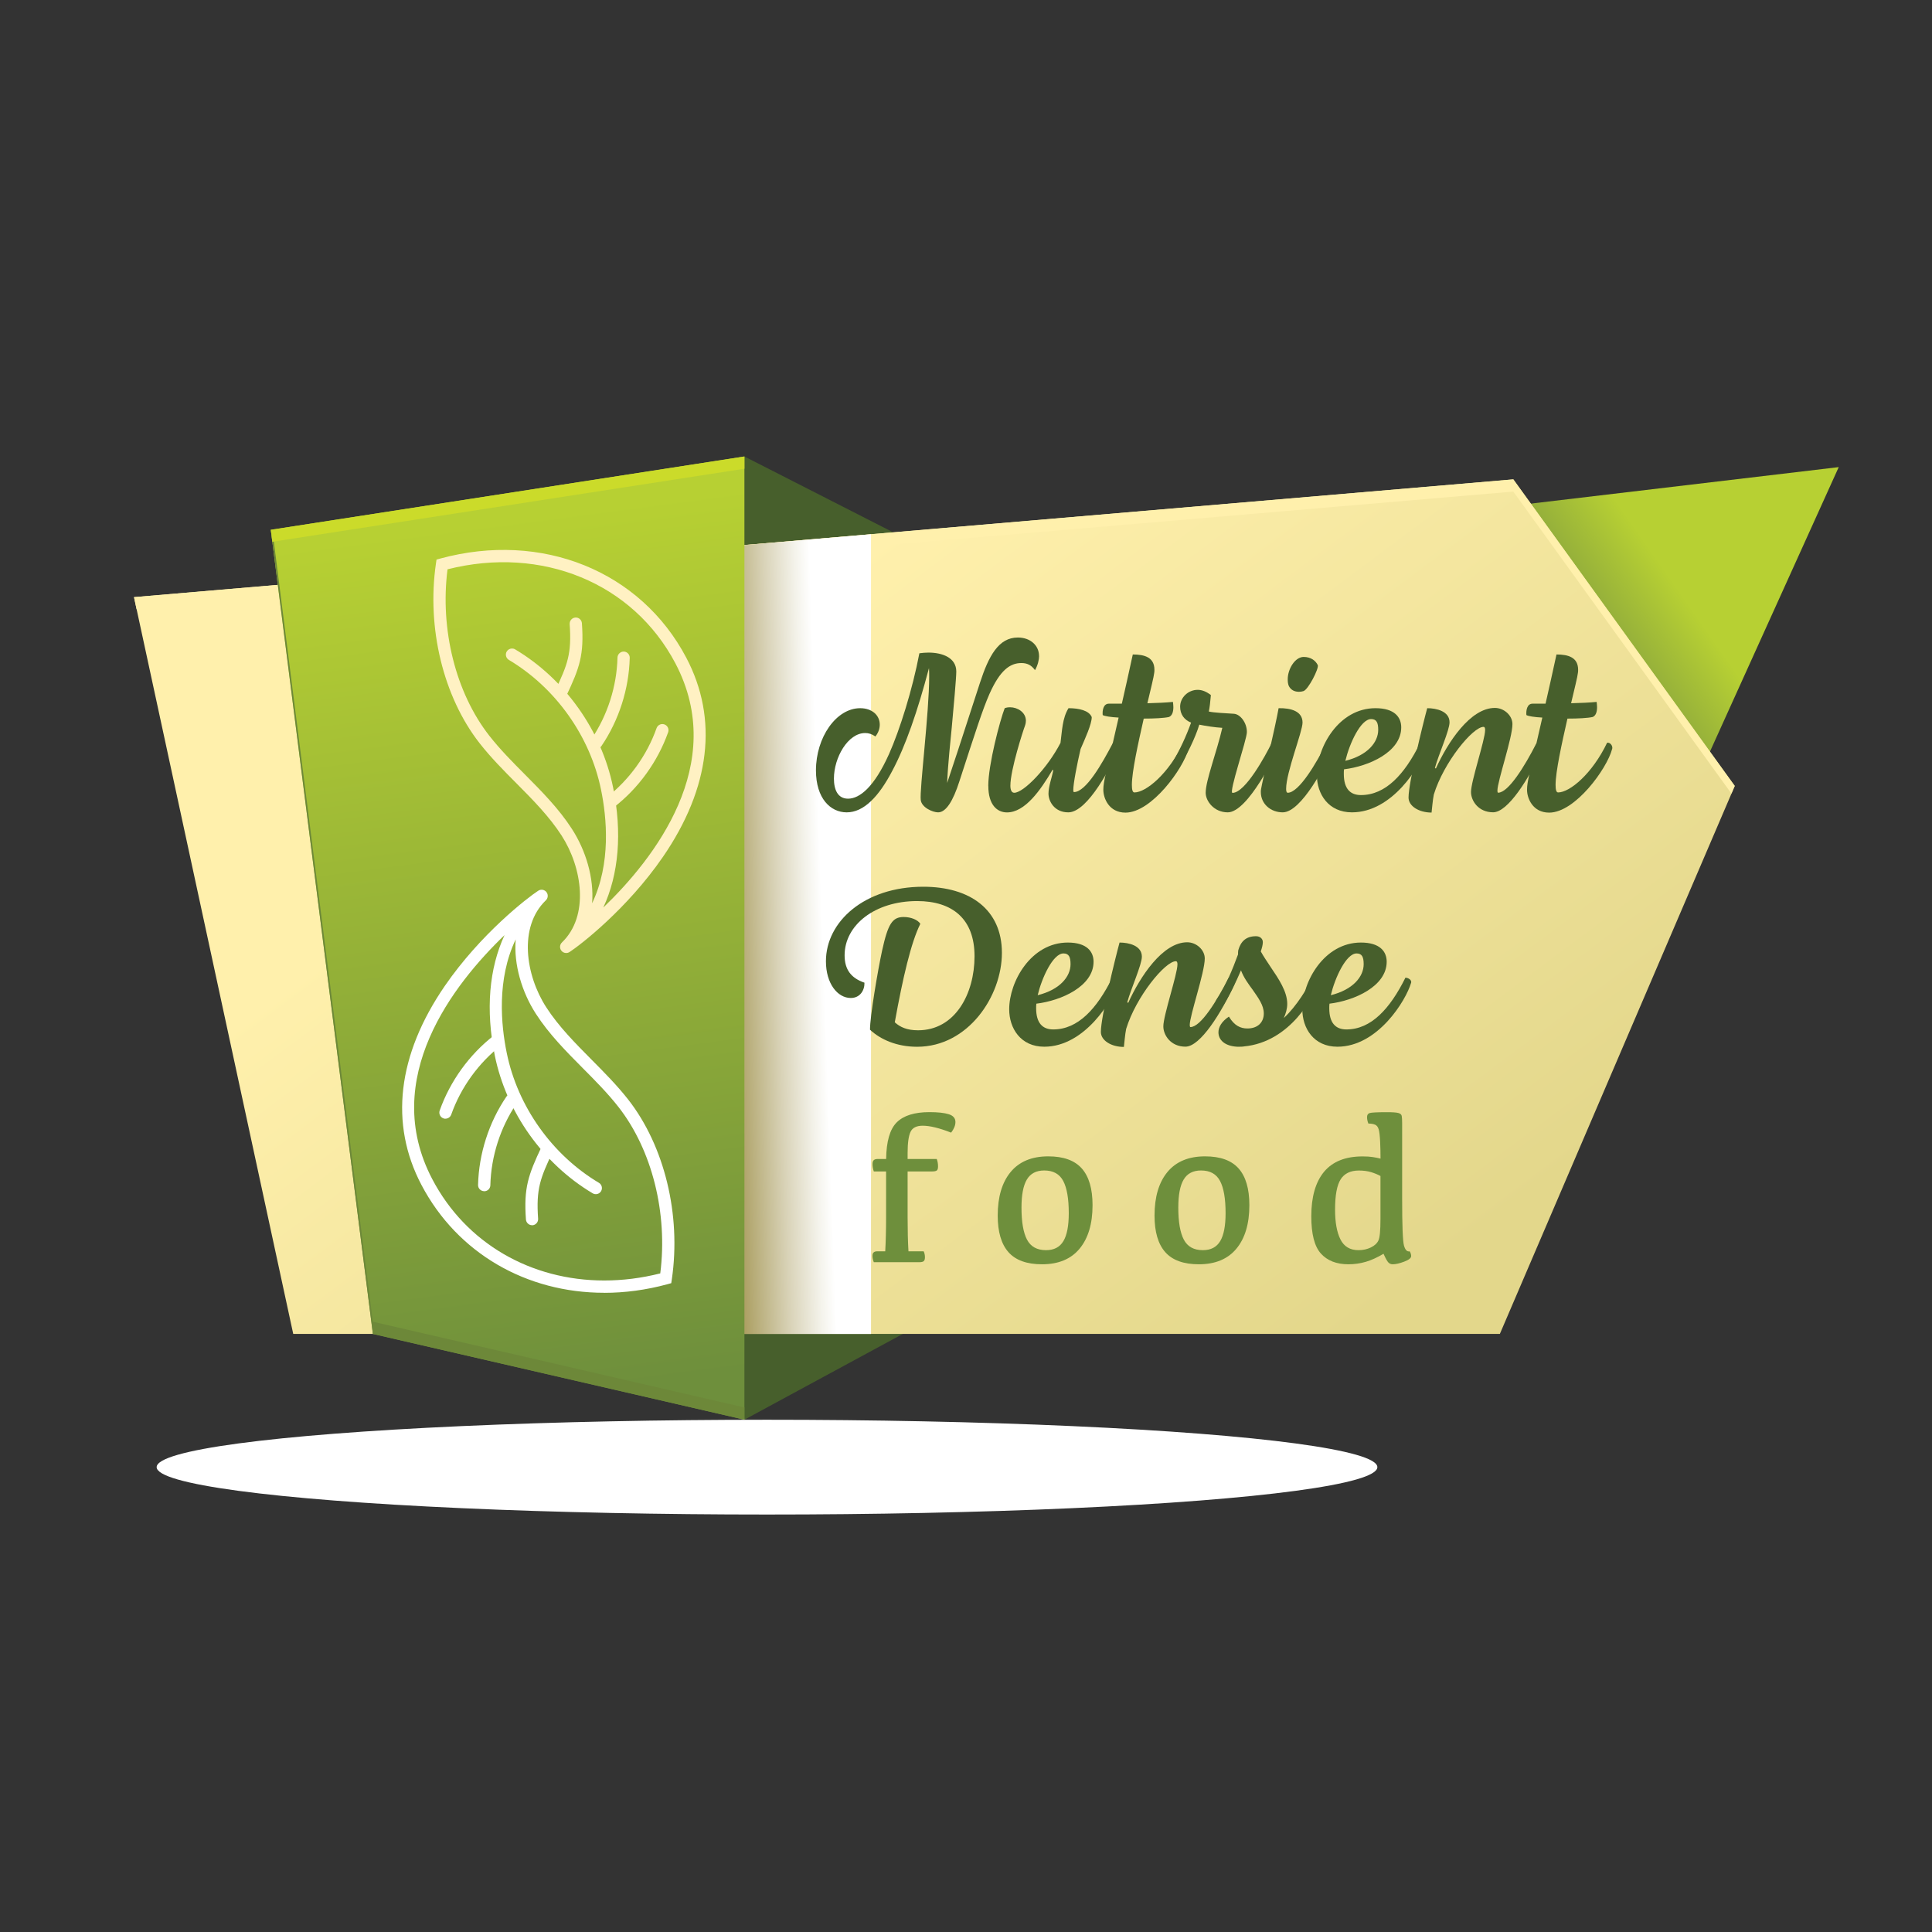
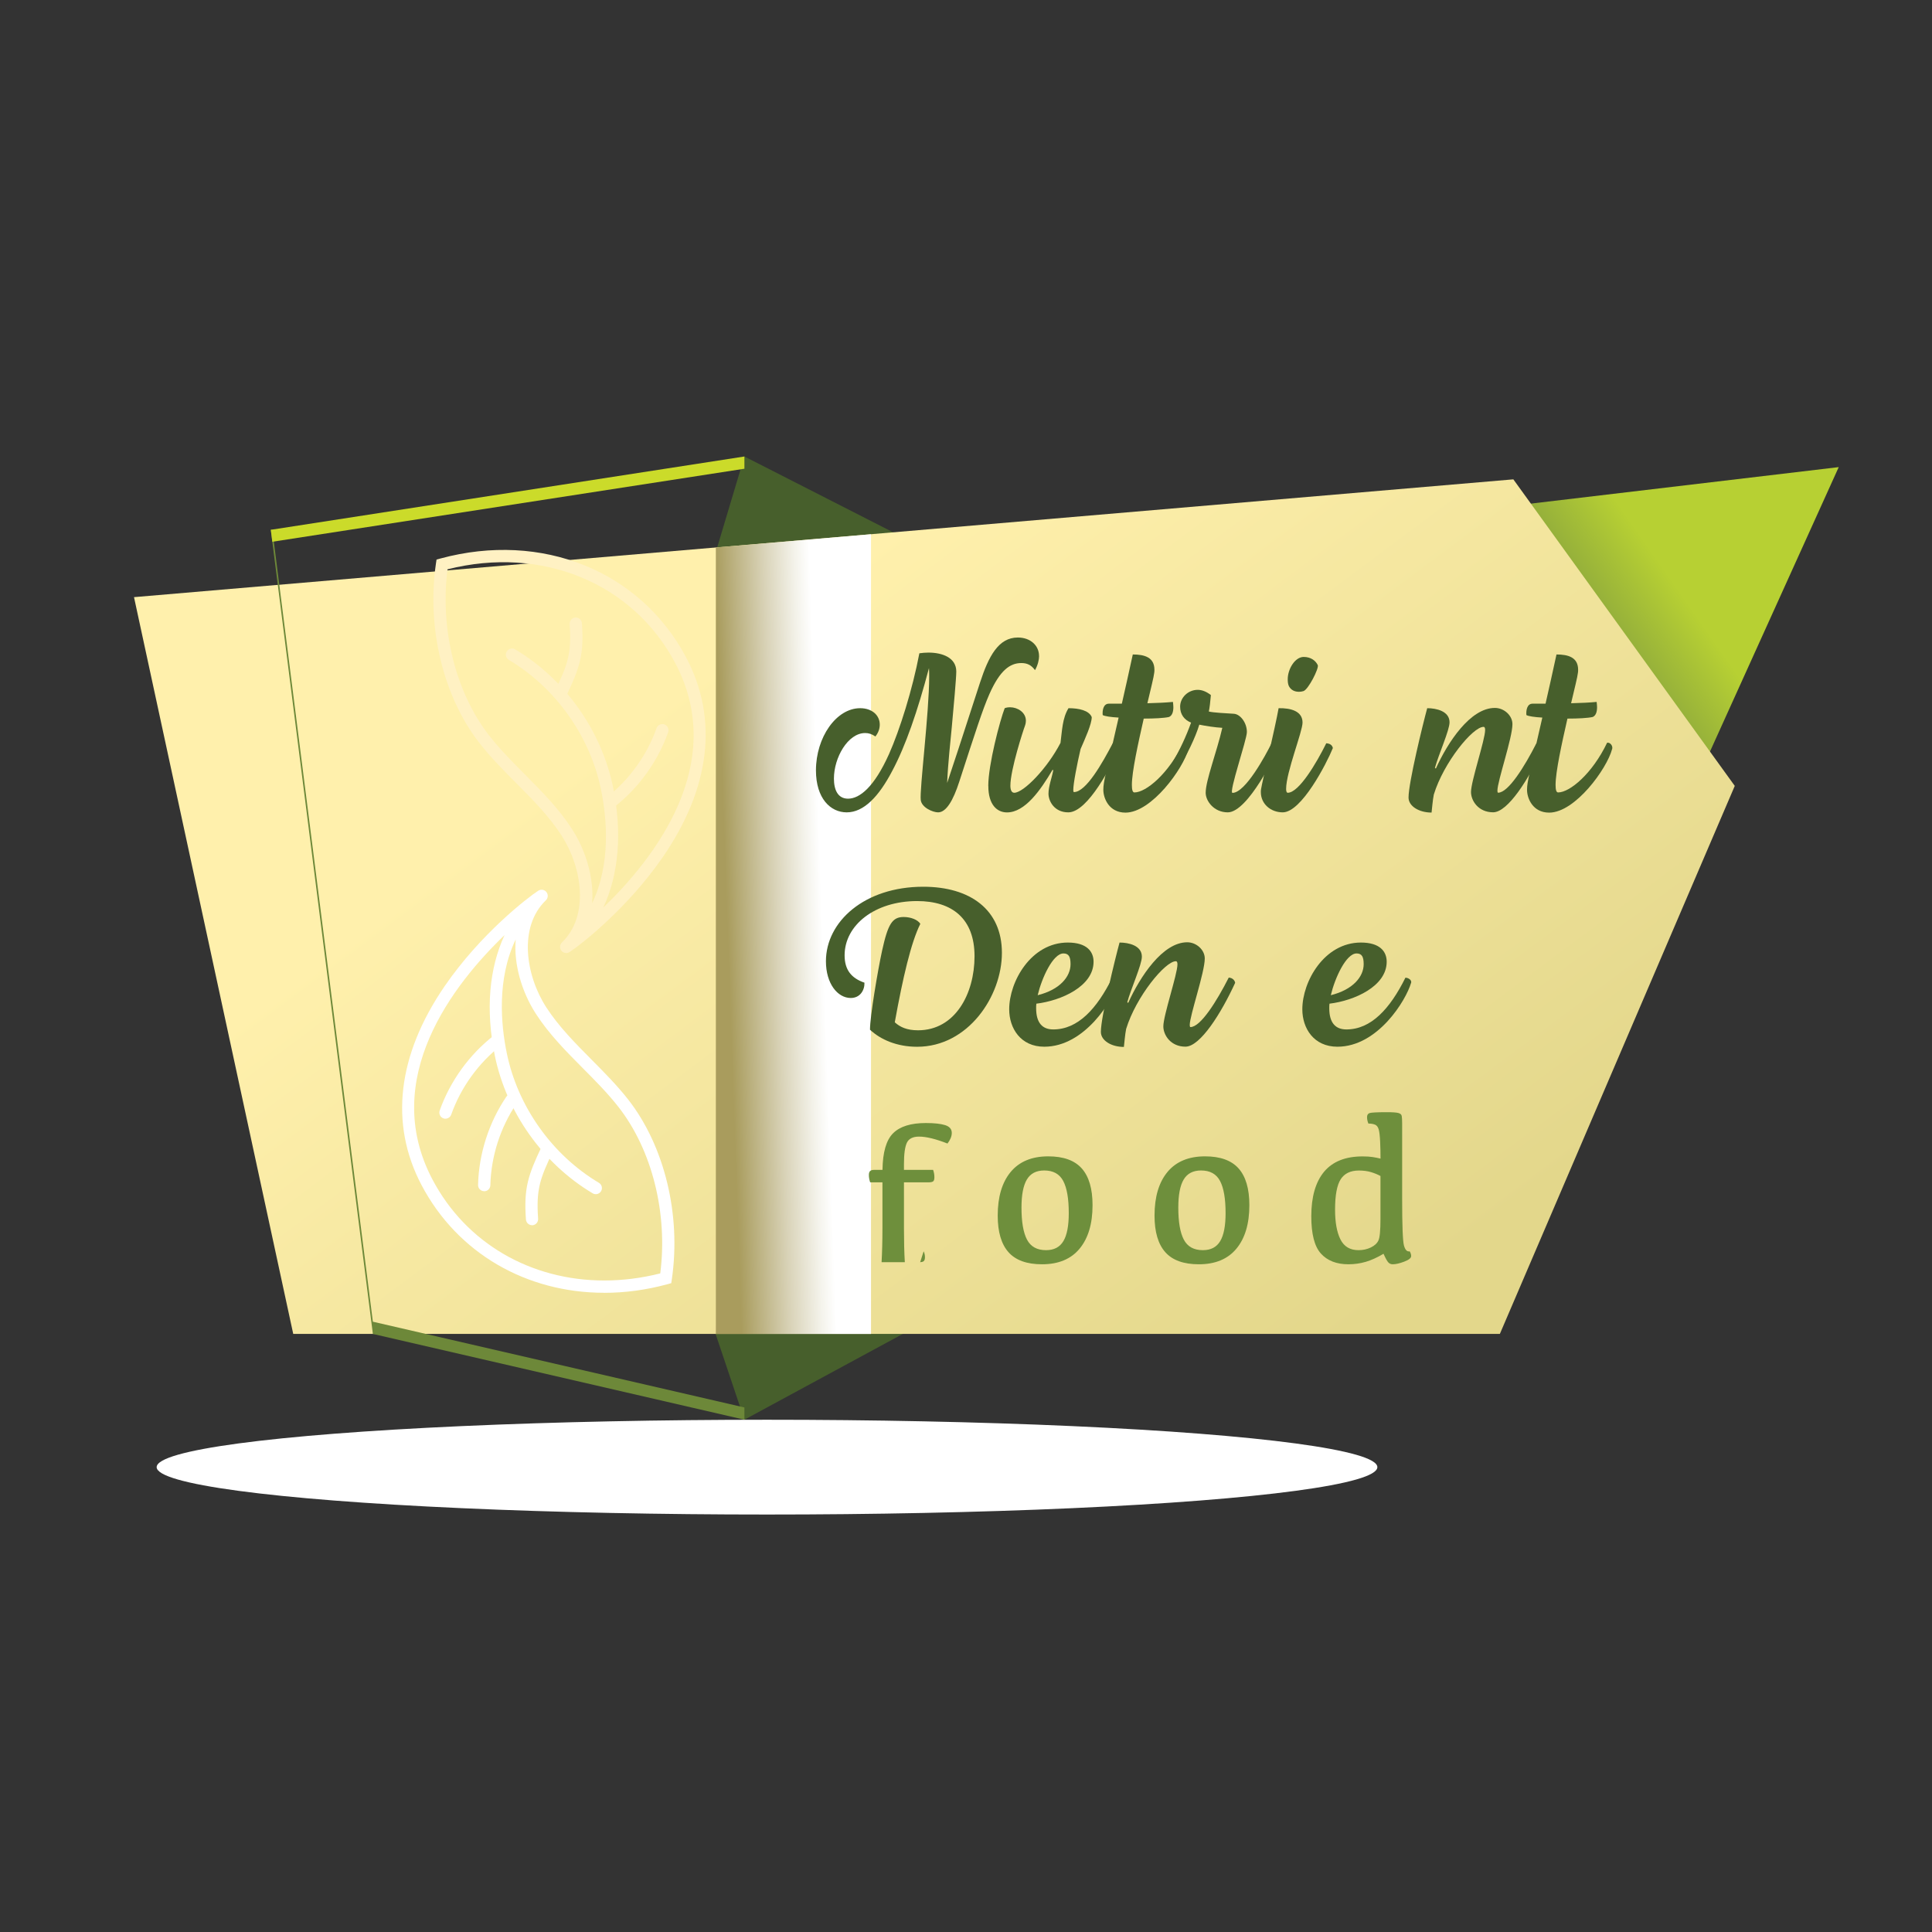
<svg xmlns="http://www.w3.org/2000/svg" viewBox="0 0 360 360">
  <rect x="0" y="0" width="360" height="360" fill="#333333" stroke="none" />
  <defs>
    <style>.g{fill:#fff;}.h{fill:url(#e);}.h,.i{mix-blend-mode:multiply;}.j{fill:url(#c);}.k{fill:#475f2c;}.l{isolation:isolate;}.m{fill:url(#f);}.n{fill:#6e8f3c;}.i{fill:url(#b);}.o{fill:#fff0ac;}.p{fill:#cbdb2a;}.q{fill:url(#d);}.r{fill:#fff1c3;}.s{fill:#6d8839;}</style>
    <radialGradient id="b" cx="89.8" cy="69753.52" fx="89.8" fy="69753.52" r="105.33" gradientTransform="translate(58.13 -4490.79) scale(.94 .07)" gradientUnits="userSpaceOnUse">
      <stop offset="0" stop-color="#ccc" />
      <stop offset=".9" stop-color="#fff" />
    </radialGradient>
    <linearGradient id="c" x1="335.06" y1="96.58" x2="300.82" y2="120.55" gradientTransform="matrix(1, 0, 0, 1, 0, 0)" gradientUnits="userSpaceOnUse">
      <stop offset=".62" stop-color="#b7d033" />
      <stop offset="1" stop-color="#8faa3c" />
    </linearGradient>
    <linearGradient id="d" x1="133.66" y1="122.51" x2="247.78" y2="275.44" gradientTransform="matrix(1, 0, 0, 1, 0, 0)" gradientUnits="userSpaceOnUse">
      <stop offset="0" stop-color="#fff0ac" />
      <stop offset=".9" stop-color="#e3d78b" />
    </linearGradient>
    <linearGradient id="e" x1="130.83" y1="175.15" x2="164.9" y2="173.96" gradientTransform="matrix(1, 0, 0, 1, 0, 0)" gradientUnits="userSpaceOnUse">
      <stop offset=".14" stop-color="#a99c5d" />
      <stop offset=".17" stop-color="#aea267" />
      <stop offset=".41" stop-color="#d9d3b8" />
      <stop offset=".58" stop-color="#f4f3eb" />
      <stop offset=".66" stop-color="#fff" />
    </linearGradient>
    <linearGradient id="f" x1="94.85" y1="96.68" x2="116.15" y2="258.3" gradientTransform="matrix(1, 0, 0, 1, 0, 0)" gradientUnits="userSpaceOnUse">
      <stop offset="0" stop-color="#b7d033" />
      <stop offset="1" stop-color="#6e8f3c" />
    </linearGradient>
  </defs>
  <g class="l">
    <g id="a">
      <g>
        <polygon class="k" points="138.71 264.54 174.11 245.37 130.37 239.73 138.71 264.54" />
        <ellipse class="i" cx="142.92" cy="273.38" rx="113.73" ry="8.83" />
        <polygon class="j" points="256.65 106.7 260.45 96.78 342.62 87.04 305.34 169.4 256.65 106.7" />
        <polygon class="k" points="138.71 85.06 181.32 106.78 122.55 139.04 138.71 85.06" />
        <path class="q" d="M54.64,248.56L24.97,111.27l257.02-21.95c18.16,25.15,23.1,31.98,41.26,57.12l-43.77,102.11H54.64Z" />
-         <path class="o" d="M281.99,91.61c17.95,24.85,23,31.85,40.64,56.27l.61-1.43c-18.16-25.15-23.1-31.98-41.26-57.12L24.97,111.27l.48,2.24,256.54-21.91Z" />
        <polygon class="h" points="133.39 248.56 162.3 248.56 162.3 99.55 133.39 102.02 133.39 248.56" />
-         <polygon class="m" points="50.46 98.72 69.48 248.56 138.71 264.54 138.71 85.06 50.46 98.72" />
        <polygon class="s" points="50.74 98.67 50.46 98.72 69.48 248.56 138.71 264.54 138.71 262.26 69.48 246.28 50.74 98.67" />
        <polygon class="p" points="50.46 98.72 50.74 100.95 138.71 87.34 138.71 85.06 50.46 98.72" />
        <g>
          <path class="r" d="M105.5,177.58c-.38,0-.74-.18-.96-.52-.3-.47-.22-1.09,.18-1.46,5.11-4.93,3.78-13.93-.07-19.9-2.32-3.6-5.44-6.74-8.45-9.77-2.34-2.35-4.75-4.78-6.84-7.45-6.76-8.65-9.87-21.47-8.13-33.47l.11-.74,.72-.2c18.9-5.12,37.31,2.31,45.82,18.49,6,11.4,4.49,24.23-4.34,37.09-6.68,9.72-15.44,16.47-17.42,17.75-.19,.12-.41,.18-.62,.18Zm-10.09-56.74c.2,0,.4,.05,.58,.16,9.26,5.51,16.08,15.11,18.24,25.67,1.74,8.5,1.06,16.25-1.81,22.43,9.46-9.08,23.29-26.73,13.44-45.48-7.89-15-24.88-21.98-42.47-17.54-1.43,11.18,1.52,22.99,7.77,30.99,2,2.56,4.37,4.95,6.66,7.25,3.1,3.12,6.3,6.34,8.75,10.14,2.6,4.03,4.14,9.14,3.76,13.85,3.55-7.42,2.74-15.95,1.66-21.18-2.03-9.94-8.45-18.97-17.17-24.17-.54-.32-.72-1.02-.4-1.56,.21-.36,.59-.56,.98-.56Z" />
          <path class="r" d="M113.67,150.68c-.34,0-.68-.15-.9-.44-.39-.5-.29-1.22,.2-1.6,4.25-3.29,7.58-7.89,9.37-12.96,.21-.59,.86-.91,1.46-.7,.59,.21,.91,.86,.7,1.46-1.94,5.47-5.53,10.45-10.13,14-.21,.16-.45,.24-.7,.24Z" />
-           <path class="r" d="M111.12,139.54c-.22,0-.44-.06-.64-.2-.52-.35-.66-1.06-.3-1.59,3.02-4.45,4.75-9.85,4.88-15.23,.02-.63,.56-1.12,1.17-1.11,.63,.02,1.13,.54,1.11,1.17-.14,5.81-2.02,11.65-5.28,16.45-.22,.33-.58,.5-.95,.5Z" />
          <path class="r" d="M104.46,130.37c-.16,0-.33-.04-.49-.11-.57-.27-.81-.95-.54-1.52,2.33-4.92,3.11-6.9,2.72-12.45-.04-.63,.43-1.17,1.06-1.22,.63-.05,1.17,.43,1.22,1.06,.42,5.91-.42,8.29-2.93,13.59-.19,.41-.61,.65-1.03,.65Z" />
        </g>
        <g>
          <path class="g" d="M112.57,240.89c-14.43,0-27.31-7.32-34.03-20.08-6-11.4-4.49-24.23,4.34-37.09,6.68-9.72,15.44-16.47,17.42-17.75,.53-.34,1.24-.19,1.58,.34,.3,.47,.22,1.09-.18,1.46-5.11,4.93-3.78,13.93,.07,19.9,2.32,3.6,5.44,6.73,8.45,9.77,2.33,2.35,4.75,4.78,6.84,7.45,6.76,8.65,9.88,21.47,8.13,33.47l-.11,.74-.72,.2c-3.98,1.08-7.94,1.6-11.79,1.6Zm-18.57-66.63c-9.46,9.08-23.3,26.73-13.44,45.48,6.3,11.99,18.43,18.86,32.03,18.86,3.41,0,6.91-.43,10.44-1.32,1.43-11.18-1.52-22.99-7.77-30.99-2-2.56-4.37-4.95-6.66-7.25-3.1-3.12-6.3-6.34-8.75-10.14-2.6-4.03-4.14-9.14-3.76-13.85-3.55,7.42-2.74,15.95-1.66,21.18,2.03,9.94,8.45,18.98,17.17,24.17,.54,.32,.72,1.02,.4,1.56-.32,.54-1.02,.72-1.56,.4-9.26-5.51-16.08-15.11-18.24-25.67-1.74-8.5-1.06-16.25,1.81-22.43Z" />
          <path class="g" d="M83.01,208.46c-.13,0-.26-.02-.38-.07-.59-.21-.91-.86-.7-1.46,1.94-5.47,5.53-10.45,10.12-14,.5-.39,1.22-.29,1.6,.2,.39,.5,.29,1.22-.2,1.6-4.25,3.29-7.58,7.89-9.37,12.96-.17,.47-.61,.76-1.08,.76Z" />
          <path class="g" d="M90.22,221.96h-.03c-.63-.02-1.13-.54-1.11-1.17,.14-5.81,2.02-11.65,5.28-16.45,.35-.52,1.06-.66,1.59-.3,.52,.35,.66,1.06,.3,1.59-3.02,4.45-4.75,9.85-4.88,15.23-.02,.62-.52,1.11-1.14,1.11Z" />
          <path class="g" d="M99.14,228.3c-.59,0-1.09-.46-1.14-1.06-.42-5.91,.42-8.29,2.93-13.59,.27-.57,.95-.81,1.52-.54,.57,.27,.81,.95,.54,1.52-2.33,4.92-3.11,6.9-2.72,12.46,.04,.63-.43,1.17-1.06,1.22-.03,0-.05,0-.08,0Z" />
        </g>
        <g>
          <path class="k" d="M193.62,122.24c0,.64-.21,1.66-.76,2.63-.72-.98-1.49-1.32-2.55-1.32-2.12,0-3.99,1.36-5.95,5.78-1.27,2.89-2.59,7.01-5.61,16.31-1.15,3.57-2.46,5.73-3.95,5.73-.98,0-3.06-.89-3.23-2.29-.25-1.91,1.57-16.27,1.57-23.02,0-.59,0-1.1-.04-1.57-2.12,8.03-4.37,14.53-6.84,19.15-2.51,4.8-5.31,7.73-8.49,7.73-3.02,0-5.73-2.59-5.73-7.82,0-6.16,3.78-11.59,8.24-11.59,2.21,0,3.65,1.32,3.65,3.06,0,.68-.21,1.44-.81,2.21-.68-.47-1.27-.64-1.91-.64-3.23,0-5.82,4.59-5.82,8.49,0,2.08,.72,3.74,2.63,3.74,2.17,0,4.88-2.17,7.64-8.32,2-4.5,4.37-12.02,5.65-18.77,.55-.08,1.15-.13,1.7-.13,2.55,0,5.18,.93,5.18,3.52,0,1.23-.51,6.84-.85,10.49-.21,2.21-.72,6.84-.85,10.28,1.02-3.02,2.68-8.07,6.12-18.69,1.61-4.93,3.44-8.41,7.05-8.41,2.34,0,3.95,1.49,3.95,3.44Z" />
          <path class="k" d="M184.15,146.44c0-3.95,2.17-12.19,3.06-14.48,.34-.13,.64-.17,1.02-.17,1.36,0,2.93,.93,2.93,2.51,0,.26-.04,.55-.17,.93-.3,.76-2.72,8.2-2.72,11.17,0,.76,.21,1.32,.72,1.32,1.74,0,6.16-4.54,8.62-9.3,.3-2.29,.34-4.59,1.49-6.46,1.95,0,3.82,.42,4.33,1.66,0,1.32-1.23,3.99-2.08,5.95-.64,2.76-1.36,6.41-1.36,7.64,0,.25,.04,.38,.13,.38,2.25,0,5.31-5.44,7.22-9.09,.42-.13,1.23,.51,1.19,1.06-1.32,2.85-5.78,11.81-9.47,11.81-2.63,0-3.69-2.12-3.69-3.48s.64-3.02,.89-4.37l-.13-.08c-2.25,3.82-5.14,7.94-8.49,7.94-1.87,0-3.48-1.44-3.48-4.93Z" />
          <path class="k" d="M221.43,139.61c-.93,3.57-6.84,11.81-11.72,11.81-3.06,0-4.12-2.68-4.12-4.25s.47-2.93,2.85-13.46c-1.49-.08-2.63-.26-2.97-.47-.08-.89,.13-2.12,1.15-2.12h2.42c.59-2.59,1.27-5.61,2.04-9.17,2.21,0,4.03,.55,4.03,2.85,0,.17,0,.38-.04,.59-.08,.76-.64,2.97-1.27,5.65,1.78-.04,3.57-.13,4.76-.25,.04,.34,.08,.68,.08,.98,0,.85-.21,1.57-.81,1.83-.93,.21-2.76,.3-4.71,.3-1.06,4.67-2.21,9.9-2.21,12.36,0,.89,.13,1.4,.47,1.4,2.17,0,6.37-3.48,9.13-9.26,.51-.13,1.15,.55,.93,1.23Z" />
          <path class="k" d="M237.95,139.69c0,.42-5.39,11.68-9.17,11.68-2.59,0-4.12-2.12-4.12-3.65,0-2.29,2.08-7.64,3.1-12.1-1.4-.08-3.06-.34-4.29-.59-.72,2.42-2.34,5.69-3.95,8.37-.55,0-.89-1.02-.89-1.61,1.23-2.08,2.42-4.67,3.31-7.14-1.27-.51-2.04-1.53-2.04-2.97,0-1.7,1.49-3.14,3.27-3.14,.81,0,1.66,.34,2.46,.98-.13,1.44-.21,2.21-.38,3.06,.76,.21,3.36,.34,4.67,.42,1.19,.08,2.42,1.66,2.42,3.4,0,1.44-3.44,11.34-2.68,11.34,2.38,0,6.16-6.97,7.26-9.22,.64,0,1.02,.64,1.02,1.19Z" />
          <path class="k" d="M234.94,147.59c0-.17,0-.38,.04-.55,.25-1.57,2.68-11.68,3.27-15.08,2.29-.04,4.46,.55,4.46,2.68,0,1.7-3.06,9.26-3.06,12.36,0,.42,.08,.72,.3,.72,2.08,0,5.35-5.52,7.18-9.22,.64,.04,1.1,.3,1.23,.89-1.19,2.93-5.86,11.98-9.34,11.98-2.25,0-4.08-1.57-4.08-3.78Zm7.05-18.69c-.72,0-1.44-.3-1.83-1.06-.17-.38-.21-.81-.21-1.27,0-1.91,1.36-4.16,2.97-4.16,1.36,0,2.25,.72,2.63,1.53,.25,.59-1.78,4.59-2.68,4.84-.25,.08-.55,.13-.89,.13Z" />
-           <path class="k" d="M265.64,139.48c-.93,3.23-6.2,11.89-13.72,11.89-4.42,0-6.54-3.44-6.54-6.97,0-5.18,4.08-12.44,10.92-12.44,3.57,0,4.8,1.7,4.8,3.57,0,4.59-6.03,7.26-10.66,7.82-.04,.3-.04,.55-.04,.85,0,2.76,1.19,3.95,3.19,3.95,4.59,0,8.11-3.82,11-9.64,.51,0,1.23,.42,1.06,.98Zm-14.95,2.29c4.12-1.02,6.12-3.44,6.12-5.78,0-1.32-.3-2-1.32-2-1.95,0-4.03,4.54-4.8,7.77Z" />
          <path class="k" d="M262.46,148.61c0-2.8,2.68-13.72,3.48-16.65,1.7,0,4.16,.55,4.16,2.63,0,1.49-2.04,5.99-2.72,8.49l.17,.13c2.21-4.88,6.41-11.3,11-11.3,1.7,0,3.27,1.4,3.27,3.02,0,2.59-2.8,10.62-2.8,12.4,0,.21,.04,.38,.13,.38,1.91,0,4.93-4.88,7.14-9.22,.76,.04,1.15,.59,1.19,.98-2.59,5.65-6.5,11.89-9.26,11.89s-4.12-2.17-4.12-3.78c0-2.04,2.63-9.73,2.63-11.55,0-.38-.08-.59-.3-.59-2,0-7.43,6.63-9.26,12.61-.21,1.02-.34,2.72-.42,3.36-2.34,0-4.29-1.19-4.29-2.8Z" />
          <path class="k" d="M300.38,139.61c-.93,3.57-6.84,11.81-11.72,11.81-3.06,0-4.12-2.68-4.12-4.25s.47-2.93,2.85-13.46c-1.49-.08-2.63-.26-2.97-.47-.08-.89,.13-2.12,1.15-2.12h2.42c.59-2.59,1.27-5.61,2.04-9.17,2.21,0,4.03,.55,4.03,2.85,0,.17,0,.38-.04,.59-.08,.76-.64,2.97-1.27,5.65,1.78-.04,3.57-.13,4.76-.25,.04,.34,.08,.68,.08,.98,0,.85-.21,1.57-.81,1.83-.93,.21-2.76,.3-4.71,.3-1.06,4.67-2.21,9.9-2.21,12.36,0,.89,.13,1.4,.47,1.4,2.17,0,6.37-3.48,9.13-9.26,.51-.13,1.15,.55,.93,1.23Z" />
          <path class="k" d="M162.11,191.85c0-2.42,1.44-10.96,2.25-14.69,1.1-5.01,1.91-6.29,4.03-6.29,1.32,0,2.63,.51,3.1,1.27-1.74,3.48-3.27,10.11-4.76,18.35,.98,.89,2.25,1.49,4.33,1.49,6.92,0,10.53-6.8,10.53-13.8s-4.16-10.28-10.7-10.28c-7.9,0-13.51,4.5-13.51,10.11,0,2.68,1.23,4.25,3.7,5.1,.04,1.4-.81,2.85-2.55,2.85-2.46,0-4.63-2.68-4.63-6.84,0-7.39,7.18-13.89,18.14-13.89,8.71,0,14.65,4.25,14.65,12.32s-6.29,17.5-15.8,17.5c-3.74,0-6.8-1.32-8.79-3.19Z" />
          <path class="k" d="M208.31,183.15c-.93,3.23-6.2,11.89-13.72,11.89-4.42,0-6.54-3.44-6.54-6.97,0-5.18,4.08-12.44,10.92-12.44,3.57,0,4.8,1.7,4.8,3.57,0,4.59-6.03,7.26-10.66,7.82-.04,.3-.04,.55-.04,.85,0,2.76,1.19,3.95,3.19,3.95,4.59,0,8.11-3.82,11-9.64,.51,0,1.23,.42,1.06,.98Zm-14.95,2.29c4.12-1.02,6.12-3.44,6.12-5.78,0-1.32-.3-2-1.32-2-1.95,0-4.03,4.54-4.8,7.77Z" />
          <path class="k" d="M205.13,192.28c0-2.8,2.68-13.72,3.48-16.65,1.7,0,4.16,.55,4.16,2.63,0,1.49-2.04,5.99-2.72,8.49l.17,.13c2.21-4.88,6.41-11.3,11-11.3,1.7,0,3.27,1.4,3.27,3.02,0,2.59-2.8,10.62-2.8,12.4,0,.21,.04,.38,.13,.38,1.91,0,4.93-4.88,7.14-9.22,.76,.04,1.15,.59,1.19,.98-2.59,5.65-6.5,11.89-9.26,11.89s-4.12-2.17-4.12-3.78c0-2.04,2.63-9.73,2.63-11.55,0-.38-.08-.59-.3-.59-2,0-7.43,6.63-9.26,12.61-.21,1.02-.34,2.72-.42,3.36-2.34,0-4.29-1.19-4.29-2.8Z" />
-           <path class="k" d="M231.75,195c-.26,.04-.55,.04-.81,.04h-.42c-2.38-.13-3.48-1.32-3.48-2.68,0-.93,.55-2,1.95-2.93,1.02,1.7,2.17,2.21,3.44,2.21,1.95,0,3.06-1.15,3.06-2.8,0-1.53-1.02-2.89-2.08-4.42-.81-1.1-1.66-2.25-2.17-3.61-.98,2.29-2.25,4.93-3.48,6.8-.55,0-1.15-.68-1.15-1.23,1.66-2.29,3.1-5.86,4.08-8.54,0-.3,0-.51,.04-.76,.47-1.7,1.49-2.63,3.31-2.63,.76,0,1.27,.47,1.27,1.1,0,.51-.17,1.1-.38,1.74,.51,.93,1.19,1.91,1.83,2.89,1.53,2.25,3.1,4.59,3.1,6.88,0,.89-.26,1.78-.64,2.63,2.38-2.17,4.59-5.86,5.27-7.48,.72,0,1.02,.64,1.02,1.02-.51,2.12-4.97,10.96-13.76,11.76Z" />
          <path class="k" d="M262.93,183.15c-.93,3.23-6.2,11.89-13.72,11.89-4.42,0-6.54-3.44-6.54-6.97,0-5.18,4.08-12.44,10.92-12.44,3.57,0,4.8,1.7,4.8,3.57,0,4.59-6.03,7.26-10.66,7.82-.04,.3-.04,.55-.04,.85,0,2.76,1.19,3.95,3.19,3.95,4.59,0,8.11-3.82,11-9.64,.51,0,1.23,.42,1.06,.98Zm-14.95,2.29c4.12-1.02,6.12-3.44,6.12-5.78,0-1.32-.3-2-1.32-2-1.95,0-4.03,4.54-4.8,7.77Z" />
        </g>
        <g>
-           <path class="n" d="M172.11,233.16c.16,.34,.24,.71,.24,1.1,0,.35-.07,.59-.22,.73-.14,.13-.42,.2-.82,.2h-8.49c-.17-.42-.25-.81-.25-1.18,0-.29,.07-.5,.22-.64,.14-.14,.38-.21,.71-.21h1.45c.1-1.82,.16-3.95,.16-6.39v-8.49h-2.29c-.16-.47-.24-.93-.24-1.37,0-.33,.07-.57,.22-.72,.14-.15,.39-.23,.73-.23h1.59c.04-3.28,.7-5.56,1.98-6.83,1.28-1.27,3.31-1.9,6.08-1.9,1.58,0,2.78,.13,3.61,.39,.82,.26,1.24,.74,1.24,1.45,0,.63-.27,1.29-.8,1.98-2.2-.86-3.96-1.29-5.3-1.29-1.15,0-1.91,.38-2.27,1.15-.36,.77-.54,2.08-.54,3.95v1.1h5.43c.16,.43,.24,.89,.24,1.37,0,.38-.07,.63-.22,.76-.14,.12-.43,.19-.86,.19h-4.59v8.49c0,2.44,.05,4.58,.16,6.39h2.86Z" />
+           <path class="n" d="M172.11,233.16c.16,.34,.24,.71,.24,1.1,0,.35-.07,.59-.22,.73-.14,.13-.42,.2-.82,.2h-8.49h1.45c.1-1.82,.16-3.95,.16-6.39v-8.49h-2.29c-.16-.47-.24-.93-.24-1.37,0-.33,.07-.57,.22-.72,.14-.15,.39-.23,.73-.23h1.59c.04-3.28,.7-5.56,1.98-6.83,1.28-1.27,3.31-1.9,6.08-1.9,1.58,0,2.78,.13,3.61,.39,.82,.26,1.24,.74,1.24,1.45,0,.63-.27,1.29-.8,1.98-2.2-.86-3.96-1.29-5.3-1.29-1.15,0-1.91,.38-2.27,1.15-.36,.77-.54,2.08-.54,3.95v1.1h5.43c.16,.43,.24,.89,.24,1.37,0,.38-.07,.63-.22,.76-.14,.12-.43,.19-.86,.19h-4.59v8.49c0,2.44,.05,4.58,.16,6.39h2.86Z" />
          <path class="n" d="M187.91,233.32c-1.33-1.5-2-3.77-2-6.81,0-3.49,.81-6.2,2.42-8.14,1.61-1.93,3.94-2.9,6.99-2.9,2.84,0,4.92,.75,6.26,2.26,1.33,1.5,2,3.78,2,6.83,0,3.48-.81,6.18-2.42,8.12-1.61,1.94-3.95,2.9-6.99,2.9-2.84,0-4.92-.75-6.26-2.26Zm10.24-2.06c.67-1.12,1-2.86,1-5.2,0-2.69-.34-4.69-1.03-6-.69-1.31-1.87-1.96-3.54-1.96-1.49,0-2.57,.56-3.24,1.69s-1,2.86-1,5.22c0,2.68,.34,4.67,1.03,5.98,.69,1.31,1.87,1.96,3.54,1.96,1.49,0,2.57-.56,3.24-1.69Z" />
          <path class="n" d="M217.13,233.32c-1.33-1.5-2-3.77-2-6.81,0-3.49,.81-6.2,2.42-8.14,1.61-1.93,3.94-2.9,6.99-2.9,2.84,0,4.92,.75,6.26,2.26,1.33,1.5,2,3.78,2,6.83,0,3.48-.81,6.18-2.42,8.12-1.61,1.94-3.95,2.9-6.99,2.9-2.84,0-4.92-.75-6.26-2.26Zm10.24-2.06c.67-1.12,1-2.86,1-5.2,0-2.69-.34-4.69-1.03-6-.69-1.31-1.87-1.96-3.54-1.96-1.49,0-2.57,.56-3.24,1.69-.67,1.12-1,2.86-1,5.22,0,2.68,.34,4.67,1.03,5.98,.69,1.31,1.87,1.96,3.54,1.96,1.49,0,2.57-.56,3.24-1.69Z" />
          <path class="n" d="M254.46,235.13c-1.03,.3-2.1,.45-3.2,.45-2.22,0-3.93-.67-5.13-2-1.2-1.33-1.79-3.65-1.79-6.94,0-3.63,.8-6.4,2.39-8.31,1.6-1.9,3.98-2.85,7.16-2.85,.76,0,1.39,.04,1.9,.12s.99,.18,1.45,.29c0-.97-.02-2-.07-3.11-.05-1.1-.14-1.89-.27-2.34-.14-.46-.37-.75-.69-.88-.32-.13-.73-.2-1.23-.2-.17-.41-.25-.8-.25-1.2s.16-.66,.49-.76c.33-.1,1.41-.16,3.24-.16,1.03,0,1.73,.05,2.1,.15,.37,.1,.58,.28,.63,.55,.05,.27,.08,.73,.08,1.38v14.04c0,4.99,.11,7.9,.34,8.73,.23,.82,.58,1.18,1.07,1.08,.18,.3,.27,.6,.27,.88,0,.37-.43,.71-1.3,1.04-.87,.33-1.58,.49-2.13,.49-.33,0-.6-.11-.82-.34-.22-.23-.52-.77-.9-1.62-1.19,.71-2.3,1.21-3.33,1.51Zm-4.64-15.39c-.7,1.09-1.05,2.98-1.05,5.66,0,2.35,.33,4.2,1,5.54s1.79,2.01,3.37,2.01c.84,0,1.6-.17,2.29-.5,.69-.33,1.17-.77,1.42-1.31,.26-.54,.38-1.88,.38-4.01v-8c-.47-.26-1.04-.5-1.72-.71s-1.44-.31-2.3-.31c-1.57,0-2.7,.55-3.4,1.64Z" />
        </g>
      </g>
    </g>
  </g>
</svg>